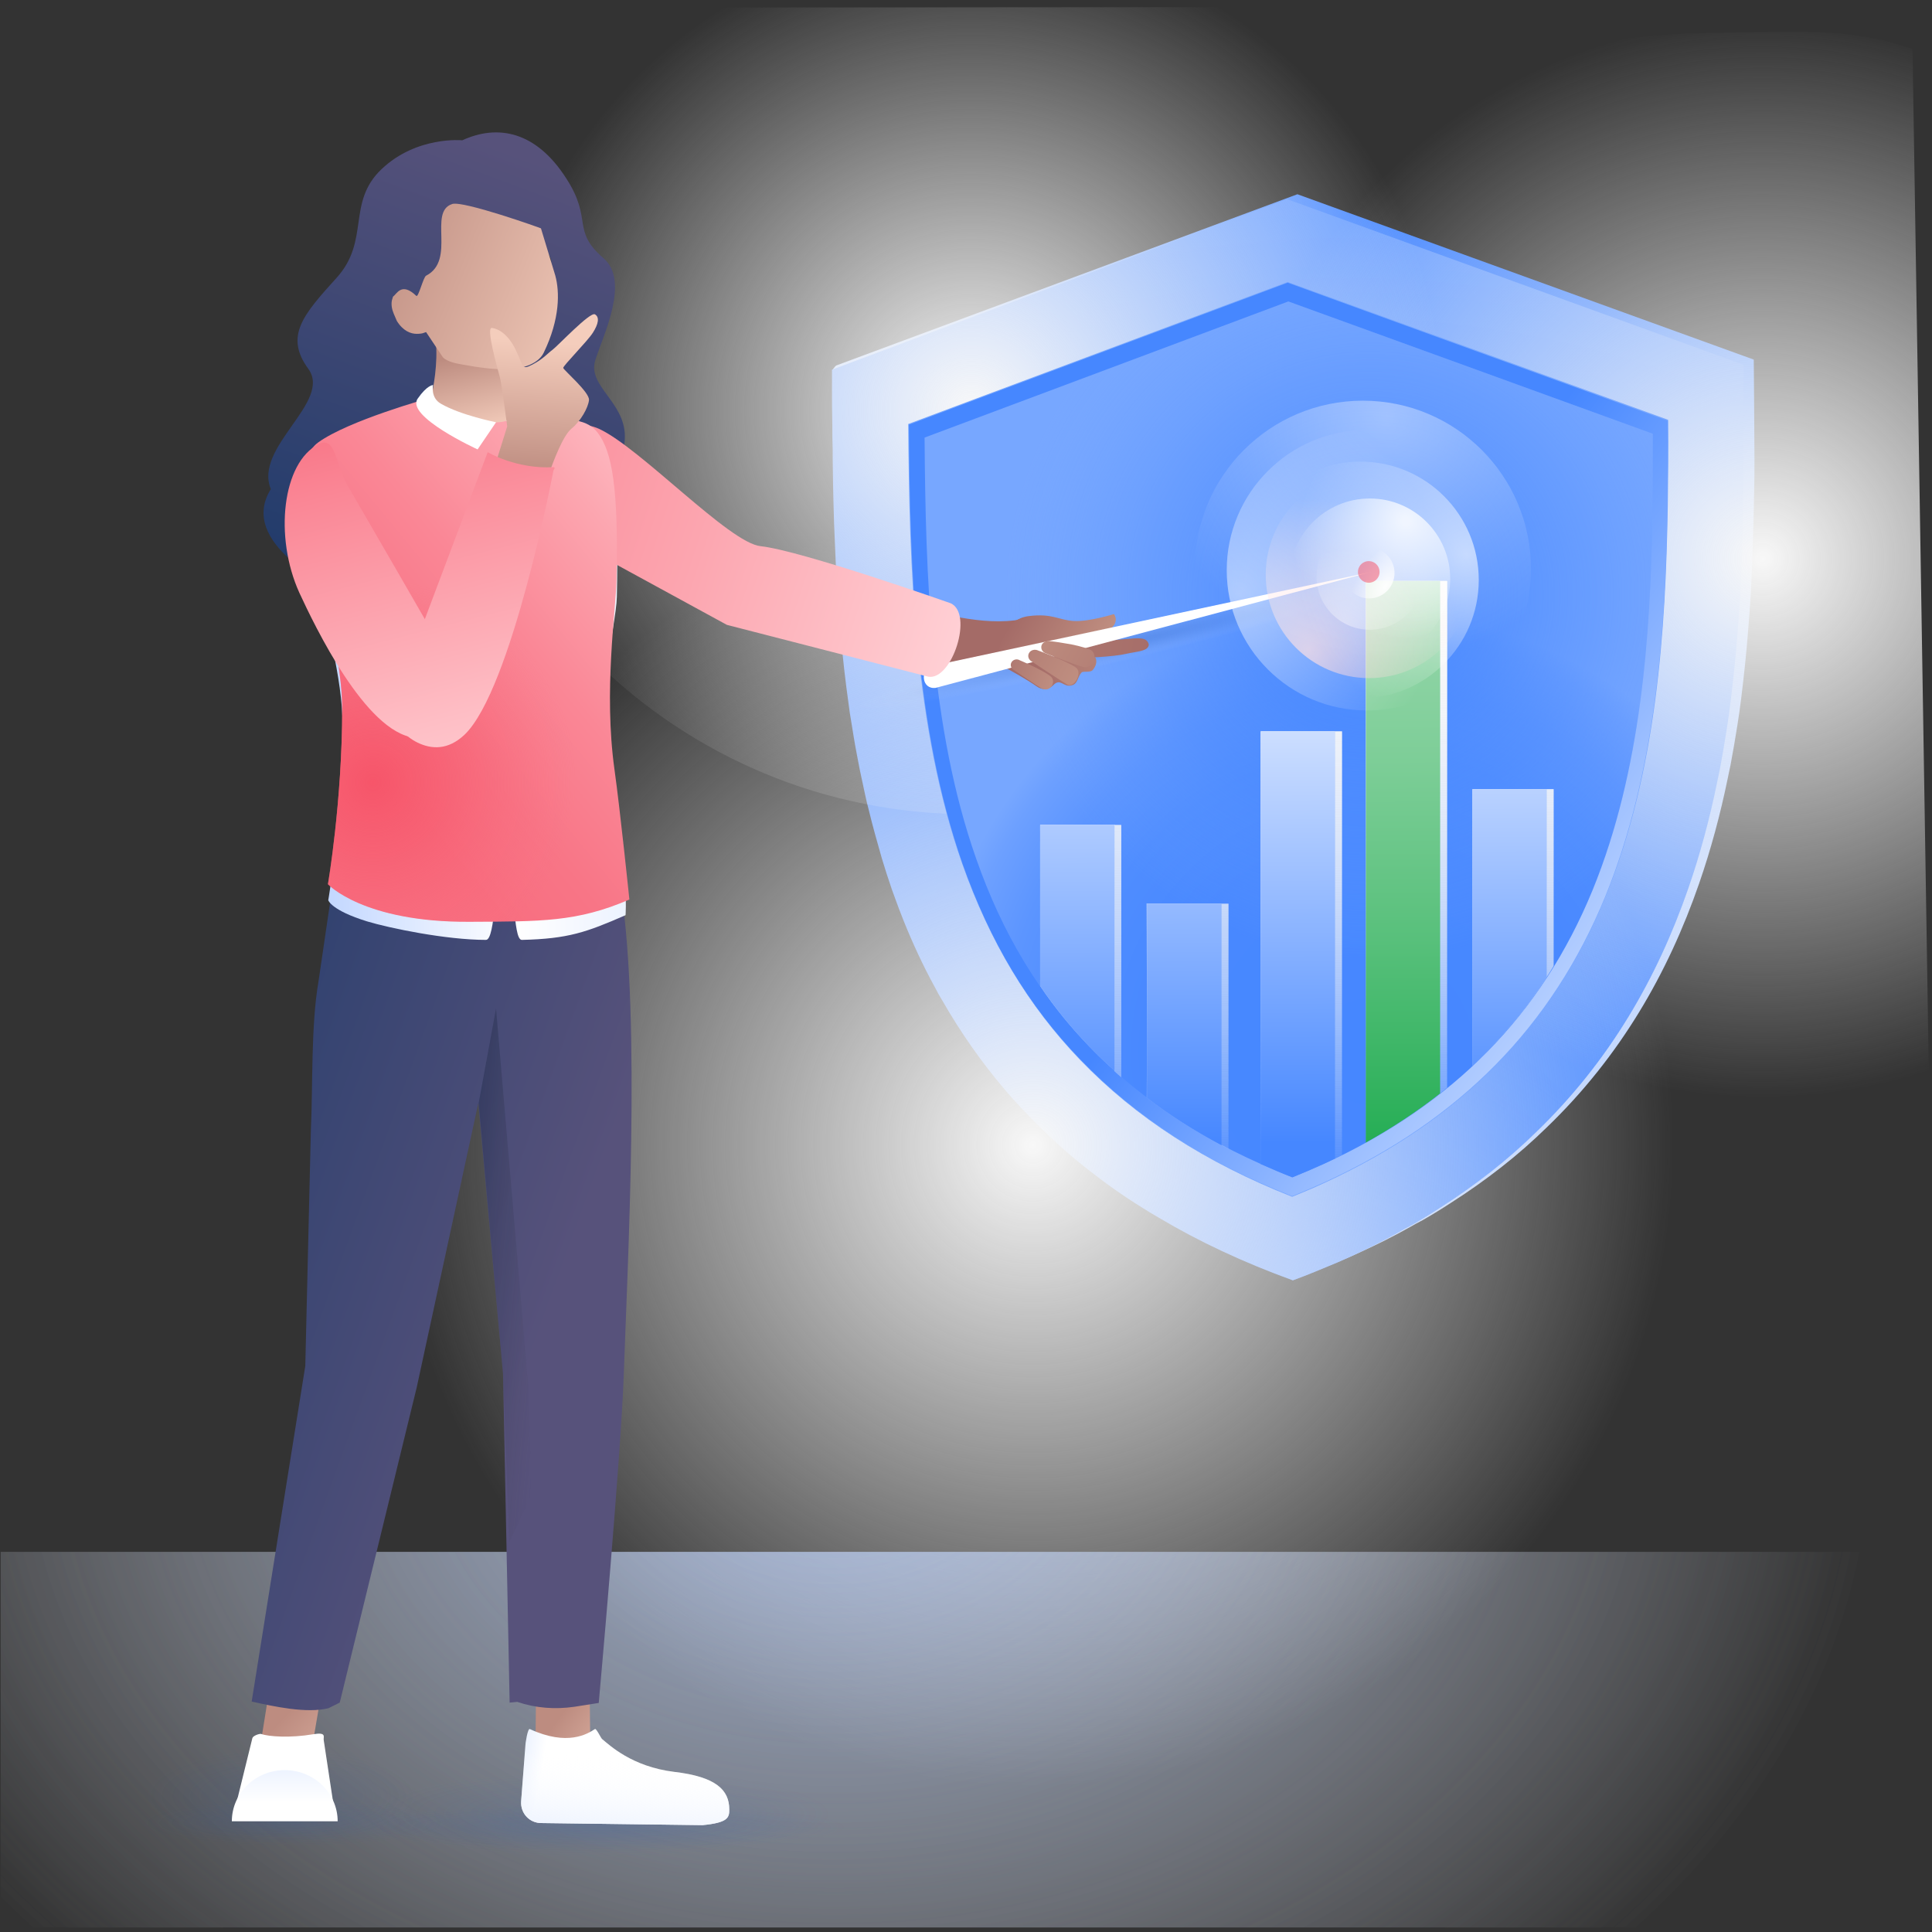
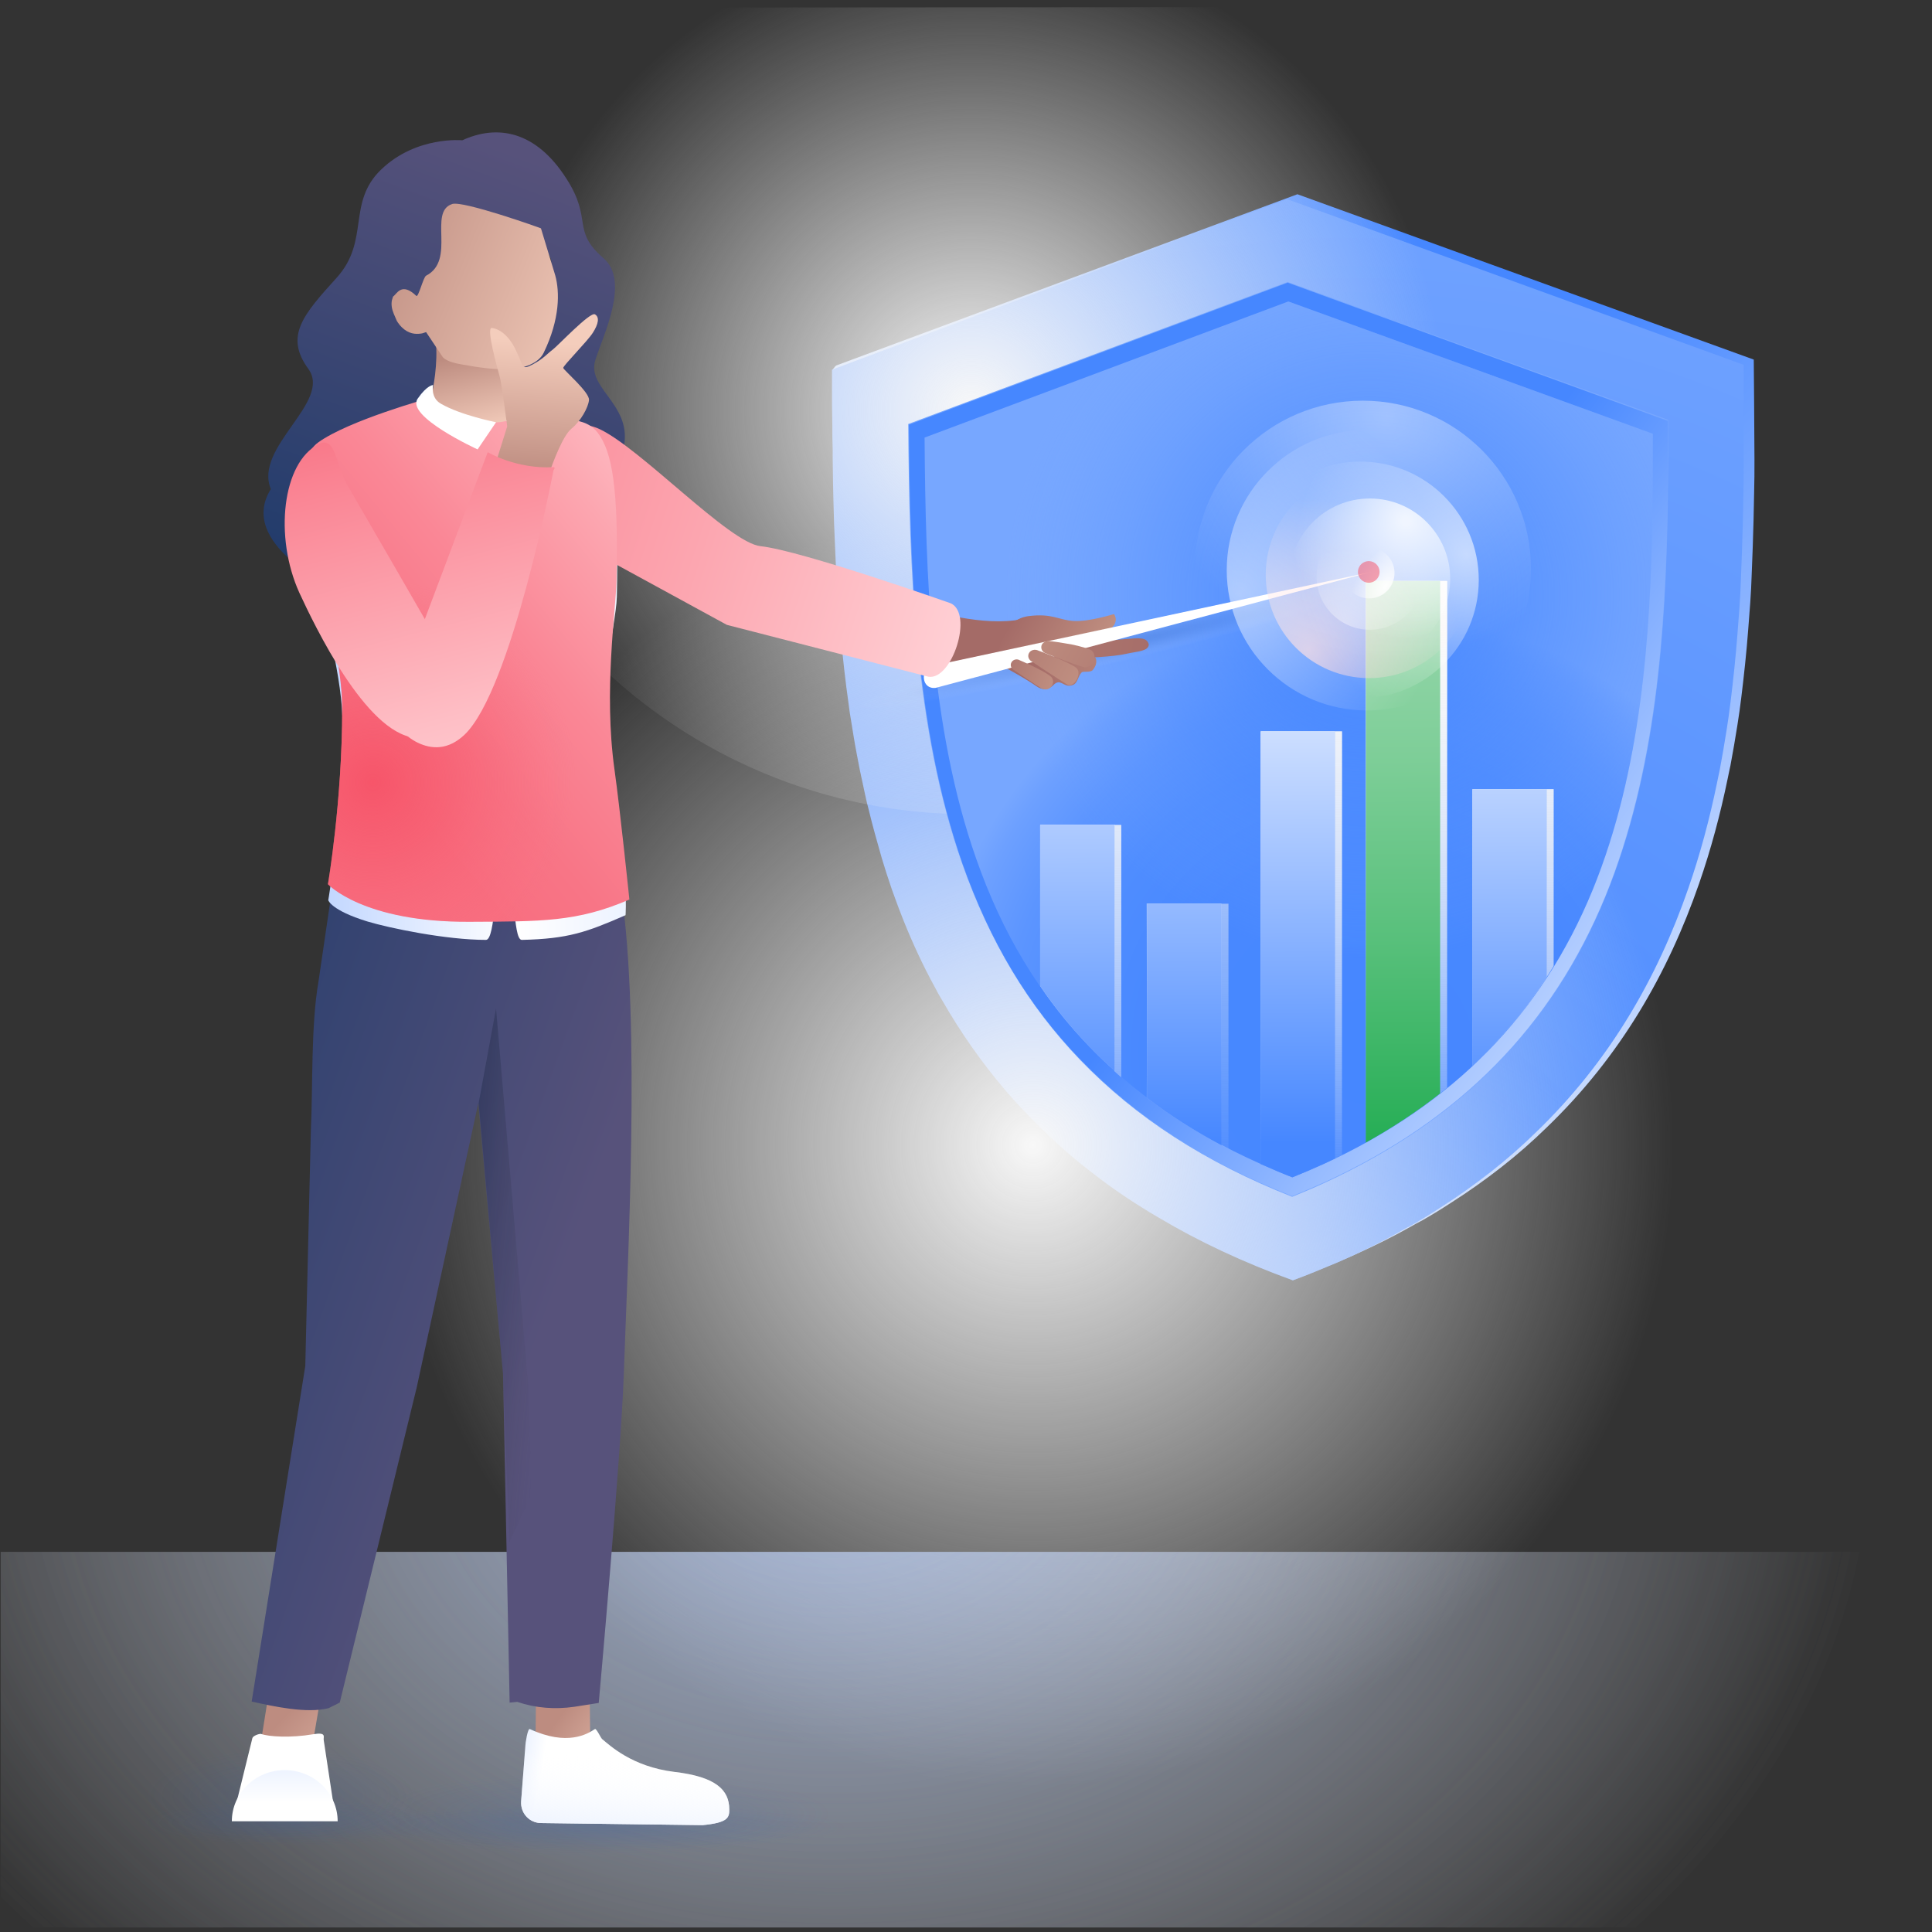
<svg xmlns="http://www.w3.org/2000/svg" width="555" height="555" viewBox="0 0 555 555" fill="none">
  <rect x="0" y="0" width="555" height="555" fill="#333333" stroke="none" />
  <path d="M372.7 55.8L240.2 105c-.3.2-1.1 1.3-1.1 1.3s3.1 10.7 3.1 14.5c0 2.3 0 4.6.1 7v2.3c0 2.3.1 4.7.1 7 0 1.6.1 3.1.1 4.7.1 2.4.1 4.7.2 7.1.1 2.4.2 4.7.3 7.1.1 1.6.1 3.2.2 4.7.7 13.4 1.8 26.9 3.7 40.3.2 1.6.4 3.1.7 4.7.5 3.1 1 6.3 1.6 9.4.3 1.6.6 3.1.9 4.7.5 2.3 1 4.6 1.5 7 .3 1.5.7 3.1 1.1 4.6 1.1 4.6 2.4 9.1 3.7 13.7.5 1.5.9 3 1.4 4.5l1.5 4.5c.3.7.5 1.5.8 2.2.8 2.2 1.6 4.4 2.5 6.6 2.6 6.5 5.6 13 9 19.2.7 1.4 1.5 2.8 2.3 4.1 5.1 8.9 11.1 17.5 18 25.6 1.1 1.2 2.1 2.5 3.3 3.7 5 5.5 10.5 10.8 16.4 15.8 1.3 1.1 2.7 2.2 4.1 3.3 4.8 3.8 10 7.5 15.5 10.9 1.6 1 3.2 2 4.8 2.9 11.4 6.8 24.2 12.8 38.5 18 4.4-1.6 8.6-3.4 12.7-5.1 1.4-.6 2.7-1.2 4-1.8 4.6-2.1 9-4.3 13.3-6.7 1.4-.8 2.8-1.6 4.2-2.3 2.8-1.6 5.4-3.2 8-4.9 5.2-3.3 10.1-6.8 14.7-10.4 4.6-3.6 8.9-7.4 12.9-11.3 21.2-20.4 34.9-44.4 43.8-70.1 3.4-9.8 6.1-19.9 8.2-30.1.3-1.3.5-2.6.8-3.8.7-3.8 1.4-7.7 2-11.6.4-2.6.8-5.2 1.1-7.8.8-6.5 1.5-13 2-19.6.2-2.6.4-5.2.6-7.9.2-2.6.3-5.2.4-7.9l.3-7.8c.2-5.2.3-10.4.4-15.6.1-3.2.1-6.5.1-9.7 0-6.5-.2-28.7-.2-28.7L372.7 55.8zm114 85.6c-.6 36.6-3.3 79.2-18.7 116.7-15.9 38.9-43.4 66.9-84.1 85.7-3.1 1.4-6.4 2.8-9.7 4.2-26-10.2-46.9-23.6-63.5-40.9-15.6-16.2-27.2-35.4-35.4-58.8-14.3-40.9-15.8-88.4-16.1-131.7L372.8 74l114 41.4c.1 8.5.1 17.3-.1 26z" fill="url(#paint0_radial)" />
  <path d="M369.7 57.2l-130.7 49v4.5c0 3.8 0 7.6.1 11.5 0 2.3 0 4.6.1 7v2.3c0 2.3.1 4.7.1 7 0 1.6.1 3.1.1 4.7.1 2.4.1 4.7.2 7.1.1 2.4.2 4.7.3 7.1.1 1.6.1 3.2.2 4.7.7 13.4 1.8 26.9 3.7 40.3.2 1.6.4 3.1.7 4.7.5 3.1 1 6.3 1.6 9.4.3 1.6.6 3.1.9 4.7.5 2.3 1 4.6 1.5 7 .3 1.5.7 3.1 1.1 4.6 1.1 4.6 2.4 9.1 3.7 13.7.5 1.5.9 3 1.4 4.5l1.5 4.5c.3.7.5 1.5.8 2.2.8 2.2 1.6 4.4 2.5 6.6 2.6 6.5 5.6 13 9 19.2.7 1.4 1.5 2.8 2.3 4.1 5.1 8.9 11.1 17.5 18 25.6 1.1 1.2 2.1 2.5 3.3 3.7 5 5.5 10.5 10.8 16.4 15.8 1.3 1.1 2.7 2.2 4.1 3.3 4.8 3.8 10 7.5 15.5 10.9 1.6 1 3.2 2 4.8 2.9 11.4 6.8 24.2 12.8 38.5 18 4.4-1.6 8.6-3.4 12.7-5.1 1.4-.6 2.7-1.2 4-1.8 4.6-2.1 9-4.3 13.3-6.7 1.4-.8 2.8-1.6 4.2-2.3 2.8-1.6 5.4-3.2 8-4.9 5.2-3.3 10.1-6.8 14.7-10.4 4.6-3.6 8.9-7.4 12.9-11.3 21.2-20.4 34.9-44.4 43.8-70.1 3.4-9.8 6.1-19.9 8.2-30.1.3-1.3.5-2.6.8-3.8.7-3.8 1.4-7.7 2-11.6.4-2.6.8-5.2 1.1-7.8.8-6.5 1.5-13 2-19.6.2-2.6.4-5.2.6-7.9.2-2.6.3-5.2.4-7.9l.3-7.8c.2-5.2.3-10.4.4-15.6.1-3.2.1-6.5.1-9.7v-28.6L369.7 57.2zm100.9 86.3c-.6 36.6 0 75.8-15.4 113.4-15.9 38.9-35 54.3-75.7 73-3.1 1.4-5.1.9-8.4 2.2-26-10.2-36.1-20.6-52.8-37.9-15.6-16.2-21.2-34.7-29.4-58.1-14.3-40.9-10.6-65-10.9-108.3l92.5-41.2 101 36.7c-.1 8.7-.8 11.5-.9 20.2z" fill="url(#paint1_radial)" />
  <path d="M369.7 57.2l-130.7 49v4.5c0 3.8 0 7.6.1 11.5 0 2.3 0 4.6.1 7v2.3c0 2.3.1 4.7.1 7 0 1.6.1 3.1.1 4.7.1 2.4.1 4.7.2 7.1.1 2.4.2 4.7.3 7.1.1 1.6.1 3.2.2 4.7.7 13.4 1.8 26.9 3.7 40.3.2 1.6.4 3.1.7 4.7.5 3.1 1 6.3 1.6 9.4.3 1.6.6 3.1.9 4.7.5 2.3 1 4.6 1.5 7 .3 1.5.7 3.1 1.1 4.6 1.1 4.6 2.4 9.1 3.7 13.7.5 1.5.9 3 1.4 4.5l1.5 4.5c.3.7.5 1.5.8 2.2.8 2.2 1.6 4.4 2.5 6.6 2.6 6.5 5.6 13 9 19.2.7 1.4 1.5 2.8 2.3 4.1 5.1 8.9 11.1 17.5 18 25.6 1.1 1.2 2.1 2.5 3.3 3.7 5 5.5 10.5 10.8 16.4 15.8 1.3 1.1 2.7 2.2 4.1 3.3 4.8 3.8 10 7.5 15.5 10.9 1.6 1 3.2 2 4.8 2.9 11.4 6.8 24.2 12.8 38.5 18 4.4-1.6 8.6-3.4 12.7-5.1 1.4-.6 2.7-1.2 4-1.8 4.6-2.1 9-4.3 13.3-6.7 1.4-.8 2.8-1.6 4.2-2.3 2.8-1.6 5.4-3.2 8-4.9 5.2-3.3 10.1-6.8 14.7-10.4 4.6-3.6 8.9-7.4 12.9-11.3 21.2-20.4 34.9-44.4 43.8-70.1 3.4-9.8 6.1-19.9 8.2-30.1.3-1.3.5-2.6.8-3.8.7-3.8 1.4-7.7 2-11.6.4-2.6.8-5.2 1.1-7.8.8-6.5 1.5-13 2-19.6.2-2.6.4-5.2.6-7.9.2-2.6.3-5.2.4-7.9l.3-7.8c.2-5.2.3-10.4.4-15.6.1-3.2.1-6.5.1-9.7v-28.6L369.7 57.2zm100.9 86.3c-.6 36.6 0 75.8-15.4 113.4-15.9 38.9-35 54.3-75.7 73-3.1 1.4-5.1.9-8.4 2.2-26-10.2-36.1-20.6-52.8-37.9-15.6-16.2-21.2-34.7-29.4-58.1-14.3-40.9-10.6-65-10.9-108.3l92.5-41.2 101 36.7c-.1 8.7-.8 11.5-.9 20.2z" fill="url(#paint2_radial)" />
  <path d="M296.3 513c101.897 0 184.5-82.603 184.5-184.5S398.197 144 296.3 144s-184.5 82.603-184.5 184.5S194.403 513 296.3 513z" fill="url(#paint3_radial)" />
  <path d="M554 445.8H.2v107.9H554V445.8z" fill="url(#paint4_radial)" />
  <path d="M554 445.8H.2v107.9H554V445.8z" fill="url(#paint5_radial)" />
-   <path d="M494.5 9.4c-92.6.5-163.6 50.1-163.1 142.7s76 167.3 168.6 166.8c19.7-.1 36.6-3.6 54.1-9.9l-4.7-294.9c-18.2-6.5-34.6-4.8-54.9-4.7z" fill="url(#paint6_radial)" />
  <path d="M431.9 79.7c.4 84.7-67.9 153.8-152.6 154.2-84.7.4-153.7-67.8-154.2-152.5-.1-29 21.5-79.2 21.5-79.2L410.3 2s21.5 49.3 21.6 77.7z" fill="url(#paint7_radial)" />
  <path d="M260.9 121.8c.3 41.5 1.7 87.1 15.5 126.3 7.9 22.4 19 40.9 33.9 56.4 16 16.6 36 29.5 60.9 39.3 3.2-1.3 6.3-2.6 9.3-4 39-18 65.4-44.8 80.7-82.2 14.8-36.1 17.3-76.8 17.9-112 .1-8.4.2-16.7.1-25L369.9 81l-109 40.8z" fill="#77A7FF" />
  <path d="M261.1 122c.3 41.5 1.7 86.9 15.4 126.1 7.9 22.4 18.9 40.8 33.9 56.3 16 16.6 35.9 29.4 60.8 39.2 3.2-1.3 6.2-2.6 9.3-4 38.9-17.9 65.3-44.8 80.6-82 14.7-36 17.3-76.7 17.9-111.8.1-8.4.2-16.7.1-24.9L369.9 81.2 261.1 122z" fill="url(#paint8_linear)" />
  <path d="M265.6 125.7c.3 39.8 1.6 83.4 14.8 120.9 7.5 21.5 18.2 39.2 32.5 54 15.3 15.9 34.4 28.2 58.4 37.6 3-1.2 6-2.5 8.9-3.8 37.4-17.2 62.6-42.9 77.3-78.7 14.1-34.5 16.6-73.6 17.2-107.2.1-8 .1-16 .1-23.9l-104.7-38-104.5 39.1z" fill="url(#paint9_radial)" />
  <path d="M265.6 125.7c.3 39.8 1.6 83.4 14.8 120.9 7.5 21.5 18.2 39.2 32.5 54 15.3 15.9 34.4 28.2 58.4 37.6 3-1.2 6-2.5 8.9-3.8 37.4-17.2 62.6-42.9 77.3-78.7 14.1-34.5 16.6-73.6 17.2-107.2.1-8 .1-16 .1-23.9l-104.7-38-104.5 39.1z" fill="url(#paint10_radial)" />
  <path d="M413.7 166.9v147.2c.7-.5 1.3-1.1 2-1.6V166.9h-2z" fill="url(#paint11_linear)" />
  <path d="M413.7 166.9v147.2c.7-.5 1.3-1.1 2-1.6V166.9h-2z" fill="url(#paint12_linear)" />
  <path d="M444.3 226.7v54c.7-1 1.3-2.1 2-3.2v-50.8h-2z" fill="url(#paint13_linear)" />
  <path d="M444.3 226.7v54c.7-1 1.3-2.1 2-3.2v-50.8h-2z" fill="url(#paint14_linear)" />
  <path d="M322.1 237h-2v70.7c.7.6 1.3 1.2 2 1.8V237z" fill="url(#paint15_linear)" />
  <path d="M322.1 237h-2v70.7c.7.6 1.3 1.2 2 1.8V237z" fill="url(#paint16_linear)" />
  <path d="M329.5 300.2v-40.7h-.1l.1 40.7-.1 15.1s.1 0 .1.1v-15.2z" fill="url(#paint17_linear)" />
-   <path d="M329.5 300.2v-40.7h-.1l.1 40.7-.1 15.1s.1 0 .1.1v-15.2z" fill="url(#paint18_linear)" />
-   <path d="M352.9 259.6h-2V329c.7.4 1.3.7 2 1v-70.4z" fill="url(#paint19_linear)" />
  <path d="M352.9 259.6h-2V329c.7.4 1.3.7 2 1v-70.4z" fill="url(#paint20_linear)" />
  <path d="M385.5 210.1h-2v122.7c.7-.3 1.3-.7 2-1V210.1z" fill="url(#paint21_linear)" />
  <path d="M385.5 210.1h-2v122.7c.7-.3 1.3-.7 2-1V210.1z" fill="url(#paint22_linear)" />
  <path d="M392.4 166.9l-.1 161.3h.1V166.9z" fill="url(#paint23_linear)" />
  <path d="M413.7 314.1V166.9h-21.3v161.3c7.7-4.3 14.8-9 21.3-14.1z" fill="url(#paint24_linear)" />
  <path d="M413.7 314.1V166.9h-21.3v161.3c7.7-4.3 14.8-9 21.3-14.1z" fill="url(#paint25_linear)" />
  <path d="M413.7 314.1V166.9h-21.3v161.3c7.7-4.3 14.8-9 21.3-14.1z" fill="url(#paint26_linear)" />
  <path d="M444.3 280.7v-54H423v79.5c8.1-7.7 15.3-16.1 21.3-25.5z" fill="url(#paint27_linear)" />
  <path d="M444.3 280.7v-54H423v79.5c8.1-7.7 15.3-16.1 21.3-25.5z" fill="url(#paint28_linear)" />
  <path d="M444.3 280.7v-54H423v79.5c8.1-7.7 15.3-16.1 21.3-25.5z" fill="url(#paint29_linear)" />
  <path d="M312.9 300.6c2.3 2.4 4.7 4.7 7.3 7v-70.7h-21.4v46.3c4.2 6.3 8.9 12 14.1 17.4z" fill="url(#paint30_linear)" />
  <path d="M312.9 300.6c2.3 2.4 4.7 4.7 7.3 7v-70.7h-21.4v46.3c4.2 6.3 8.9 12 14.1 17.4z" fill="url(#paint31_linear)" />
  <path d="M312.9 300.6c2.3 2.4 4.7 4.7 7.3 7v-70.7h-21.4v46.3c4.2 6.3 8.9 12 14.1 17.4z" fill="url(#paint32_linear)" />
  <path d="M329.5 315.4c6.6 5 13.7 9.5 21.4 13.6v-69.4h-21.4v55.8z" fill="url(#paint33_linear)" />
  <path d="M329.5 315.4c6.6 5 13.7 9.5 21.4 13.6v-69.4h-21.4v55.8z" fill="url(#paint34_linear)" />
  <path d="M329.5 315.4c6.6 5 13.7 9.5 21.4 13.6v-69.4h-21.4v55.8z" fill="url(#paint35_linear)" />
  <path d="M362.2 275.5v-65.4h-.1v124.3h.1v-58.9z" fill="url(#paint36_linear)" />
  <path d="M362.2 334.4c2.9 1.3 5.9 2.6 9 3.8 3-1.2 6-2.5 8.9-3.8 1.1-.5 2.3-1.1 3.4-1.6V210.1h-21.3v124.3z" fill="url(#paint37_linear)" />
  <path d="M362.2 334.4c2.9 1.3 5.9 2.6 9 3.8 3-1.2 6-2.5 8.9-3.8 1.1-.5 2.3-1.1 3.4-1.6V210.1h-21.3v124.3z" fill="url(#paint38_linear)" />
  <path d="M362.2 334.4c2.9 1.3 5.9 2.6 9 3.8 3-1.2 6-2.5 8.9-3.8 1.1-.5 2.3-1.1 3.4-1.6V210.1h-21.3v124.3z" fill="url(#paint39_linear)" />
  <path opacity=".92" d="M427.2 160.9c.9 3.8-46.7 18.4-106.3 32.4-59.6 14-108.6 22.4-109.5 18.6-.9-3.8 46.7-18.4 106.3-32.4 59.6-14 108.6-22.4 109.5-18.6z" fill="url(#paint40_radial)" />
  <path d="M281 187.7s11.4 5.7 16.7 9.4c1.5 1.1 3.3 1.3 4.9-.3 2.1-2.1 2.8.7 5.2.1 1.9-.4 1.7-2.5 2.9-3.7.4-.5 2.4.1 3.2-.7 1.8-2.2.7-3.7.7-3.7l-7-1.2 5.2-2-31.8 2.1z" fill="url(#paint41_linear)" />
  <path d="M311.9 184l-1-3-15.5-3c-2-1.3-1.2-.2-3.9.2-12 1.5-25.1-3.5-31.3-3.7l4 17.7 22-1.9" fill="url(#paint42_linear)" />
  <path d="M330 185.1c0 2-3.3 2-6.4 2.7-3.2.8-12.6 1.4-15.6 1-2.6-.3 2.2-4.4 5.1-4.6 3.9-.3 5.2-.1 10-.6 4-.3 6.3-.7 6.9 1.5z" fill="url(#paint43_linear)" />
  <path d="M286.9 188c-.2-1.1 1.2-10 8.5-11 7-.9 8.8 1.2 13.2 1.4 4.4.2 11.4-2 11.4-2s2.4 3-3.1 5.5-30 6.1-30 6.1z" fill="url(#paint44_linear)" />
  <path d="M267.3 191.4l126.6-27.1-125.1 33.3c-4.1.5-4.4-5.1-1.5-6.2z" fill="#fff" />
  <path d="M313.1 186.6c-1.7-.7-4.9-1.5-7.2-1.8-2.2-.4-4.1-.6-4.1-.6-1.1-.3-2.3.3-2.6 1.2-.3 1 .3 2 1.3 2.3 0 0 1.7.7 3.8 1.5 2.4.9 5.9 2.2 6.9 2.4 3.3.6 4.3-4 1.9-5z" fill="url(#paint45_linear)" />
  <path d="M309 191.7c-3-2-10.7-4.8-10.7-4.8-1-.5-2.2-.2-2.7.7-.5.9-.1 2 .9 2.5 0 0 7.8 5.2 10 6.5 2 1.3 4.7-3.4 2.5-4.9z" fill="url(#paint46_linear)" />
  <path d="M301.7 194.2c-2.5-1.9-8.7-4.5-8.7-4.5-.8-.5-1.9-.3-2.4.5s-.2 1.8.7 2.3c0 0 6.5 4.5 8 5.3 2.6 1.2 4.3-2.2 2.4-3.6z" fill="url(#paint47_linear)" />
  <path opacity=".71" d="M393.3 194.8c16.403 0 29.7-13.297 29.7-29.7s-13.297-29.7-29.7-29.7-29.7 13.297-29.7 29.7 13.297 29.7 29.7 29.7z" fill="url(#paint48_radial)" />
  <path opacity=".51" d="M392.7 204.1c22.257 0 40.3-18.043 40.3-40.3 0-22.257-18.043-40.3-40.3-40.3-22.257 0-40.3 18.043-40.3 40.3 0 22.257 18.043 40.3 40.3 40.3z" fill="url(#paint49_radial)" />
  <path opacity=".4" d="M391.5 211.7c26.675 0 48.3-21.625 48.3-48.3 0-26.675-21.625-48.3-48.3-48.3-26.675 0-48.3 21.625-48.3 48.3 0 26.675 21.625 48.3 48.3 48.3z" fill="url(#paint50_radial)" />
  <path opacity=".61" d="M390.8 200.6c18.778 0 34-15.222 34-34s-15.222-34-34-34-34 15.222-34 34 15.222 34 34 34z" fill="url(#paint51_radial)" />
  <path opacity=".81" d="M393.5 189.4c12.758 0 23.1-10.342 23.1-23.1 0-12.758-10.342-23.1-23.1-23.1-12.758 0-23.1 10.342-23.1 23.1 0 12.758 10.342 23.1 23.1 23.1z" fill="url(#paint52_radial)" />
  <path opacity=".41" d="M393.5 180.9c8.45 0 15.3-6.85 15.3-15.3 0-8.45-6.85-15.3-15.3-15.3-8.45 0-15.3 6.85-15.3 15.3 0 8.45 6.85 15.3 15.3 15.3z" fill="url(#paint53_radial)" />
  <path opacity=".91" d="M393.3 171.9a7.3 7.3 0 007.3-7.3 7.3 7.3 0 00-7.3-7.3 7.3 7.3 0 00-7.3 7.3 7.3 7.3 0 007.3 7.3z" fill="url(#paint54_radial)" />
  <path opacity=".51" d="M393.2 167.4a3.1 3.1 0 100-6.2 3.1 3.1 0 000 6.2z" fill="#F64F64" />
  <path d="M81 531.2c23.417 0 42.4-6.85 42.4-15.3 0-8.45-18.983-15.3-42.4-15.3-23.417 0-42.4 6.85-42.4 15.3 0 8.45 18.983 15.3 42.4 15.3z" fill="url(#paint55_radial)" />
  <path d="M172.6 535.3c39.544 0 71.6-6.358 71.6-14.2 0-7.843-32.056-14.2-71.6-14.2s-71.6 6.357-71.6 14.2c0 7.842 32.056 14.2 71.6 14.2z" fill="url(#paint56_radial)" />
  <path d="M173 532.5c42.195 0 76.4-3.403 76.4-7.6 0-4.197-34.205-7.6-76.4-7.6-42.195 0-76.4 3.403-76.4 7.6 0 4.197 34.205 7.6 76.4 7.6z" fill="url(#paint57_radial)" />
  <path d="M84.6 531.3c26.344 0 47.7-3.403 47.7-7.6 0-4.197-21.356-7.6-47.7-7.6s-47.7 3.403-47.7 7.6c0 4.197 21.356 7.6 47.7 7.6z" fill="url(#paint58_radial)" />
  <path d="M154 485.2l-.2 18.9h15.8l-.2-17.7-15.4-1.2z" fill="url(#paint59_linear)" />
  <path d="M77.4 485.1l-3.1 19.4 15.1-1.1 2.7-15.9-14.7-2.4z" fill="url(#paint60_linear)" />
  <path d="M150.9 501.7l-1.2 15.8c-.2 3.4 2.4 6.2 5.8 6.2l46.3.6c7.4-.7 7.7-2.2 7.7-4.5 0-5.6-3.8-9.4-15.8-10.8-12.2-1.5-18.6-7.7-20.7-9.4-.4-.3-1.7-3.2-2.1-2.9-2.1 1.4-7.9 5-18.7 0-.6-.3-1.3 4.1-1.3 5z" fill="url(#paint61_linear)" />
  <path d="M150.9 501.7l-1.2 15.8c-.2 3.4 2.4 6.2 5.8 6.2l46.3.6c7.4-.7 7.7-2.2 7.7-4.5 0-5.6-3.8-9.4-15.8-10.8-12.2-1.5-18.6-7.7-20.7-9.4-.4-.3-1.7-3.2-2.1-2.9-2.1 1.4-7.9 5-18.7 0-.6-.3-1.3 4.1-1.3 5z" fill="url(#paint62_linear)" />
  <path d="M178.5 256.5c5.5 36.9 1.8 106.1.7 138.1-.8 23.7-7.2 94.6-7.2 94.6l-7 1.1c-5.5.8-11.1.4-16.4-1.4l-2.2.2-1.9-94.5-7.1-77.7-17.7 81.7-22.1 90.5-3.2 1.6c-6.3 1.6-15.8-.5-22.1-1.9l15.4-96.4 1.6-67.7c.6-12.8 0-30.2 2.2-42.8l4.8-32.7c.1 0 79.1-13.2 82.2 7.3z" fill="url(#paint63_linear)" />
  <path d="M75 498.1c2.2.8 8.5 1.2 14.9.1 4.1-.7 2.9.8 3.1 1.7l2.8 18.5h-28l4.7-19.1c.2-.7 2-1.3 2.5-1.2z" fill="#fff" />
  <path d="M66.6 523.2c0-8.1 6.8-14.7 15.2-14.7 8.4 0 15.2 6.6 15.2 14.7H66.6z" fill="url(#paint64_linear)" />
  <path opacity=".3" d="M142.5 289.7l-5 27.2 7 77.7 1.8 48.5 6.5-13.8-1.1-31.9-9.2-107.7z" fill="url(#paint65_linear)" />
  <path d="M149.4 121.8s-.1 2.4-3.2 3.5c-3.8 1.4-11.7 1.1-22.9-6.3 0 0-23.1 6.4-31.8 12.7-12.5 9.1 6.9 49.8 6.9 76.5 0 26.7-4.1 50.4-4.1 50.4s.8 2.9 11.2 6.1c6.3 1.9 22.6 5.3 34.1 5.3 2.8 0 2.4-18.9 4.7-19 4.1 0 2.8 19 5.6 19 13.3-.3 18.6-2.2 29.8-7.1 0 0 1.1-13.7-4.4-38.5-4.9-22 1.7-44.5 1.9-52.9.6-26.4-1.2-37.1-5.4-42.6-4.1-5.1-8.7-2.7-22.4-7.1z" fill="url(#paint66_linear)" />
  <path d="M171 103.5c2.3-7.3 10-22.7 2.4-29.3-9.4-8.1-3-11-10.7-22.9-8.8-13.8-19.9-15.6-29.9-11 0 0-13.1-1.3-23.2 8.3-10.1 9.6-3.2 20.5-12.9 31.2s-15 16.8-8.1 26.2c6.8 9.5-15.8 22.4-10.8 34.5-9.8 15.7 18 28.3 18 28.3l75.2-24.2s8.6-9.4 8.5-19.4c-.1-9.8-10.8-14.4-8.5-21.7zm-37.4-44.4s26 10 24.7 16.6c-1.3 6.6-8.3 30.3-13.4 34.4l6.5 27.7-20.7 2.8 4.1-33.5c-3.4-1.5-9.7-7.2-10.6-9.9" fill="url(#paint67_linear)" />
  <path d="M140.8 119.7l16.5 31.7 51.5 28.1 57.9 14.9c6.8 1.1 13-18.1 6.4-21.1 0 0-42.7-15.1-54.6-16.4-9-.9-34.5-28.2-46.4-33.7-7.6-3.5-29.7-2-29.7-2" fill="url(#paint68_linear)" />
  <path d="M145.6 100.2c.1 2.9.5 9.5 2.8 14.2 1 2.1.3 4.7-1.7 6-2.9 2-7.7 4-14.5 2.9-2-.3-3.9-.9-5.5-1.5-2.5-1-3.9-3.6-3.2-6.3 1.1-4.2 2.3-11 1.7-17.8-.8-8 14.3-1.8 19 .4.9.3 1.4 1.1 1.4 2.1z" fill="url(#paint69_linear)" />
  <path d="M112.9 85.2c-.1.3-.2.6-.3 1-.3 1.3 0 2.7.5 3.9l.9 2.1c1.8 2.9 4 3.7 5.7 3.7.9 0 1.7-.1 2.1-.3l.6-.2 4.8 7.2c1.2 1.4 4.4 1.9 5.5 2.1 5.5 1 8.2 1.3 12.4 1.4 3.9.1 9.4-1.2 11.1-4.8 4.7-9.7 4.6-17.5 3.3-22.2l-4.1-13.5c-.1-.1-22.3-8-25.5-7-7 2.3 1.2 16.1-7.5 20.6-.8.4-2.2 6.3-2.8 5.8-4.3-4.1-5.6-.5-6.7.2z" fill="url(#paint70_linear)" />
  <path d="M149.3 117.2s-.1 2.4-3.2 3.5c-3.8 1.4-11.7 1.1-22.9-6.3 0 0-23.1 6.4-31.8 12.7-12.5 9.1 6.9 49.8 6.9 76.5 0 26.7-4.1 50.4-4.1 50.4s10.1 11 40.7 10.8c20.4-.1 30.9.1 45.9-6.4 0 0-2.6-25.3-4.3-37.5-3.1-22.3.4-45.6.6-54 .6-26.4-1.2-37.1-5.4-42.6-4-5-8.7-2.7-22.4-7.1z" fill="url(#paint71_linear)" />
  <path d="M149.3 117.2s-.1 2.4-3.2 3.5c-3.8 1.4-11.7 1.1-22.9-6.3 0 0-23.1 6.4-31.8 12.7-12.5 9.1 6.9 49.8 6.9 76.5 0 26.7-4.1 50.4-4.1 50.4s10.1 10.8 40.7 10.8 29.8.1 44.8-6.4c0 0 1.1-13.7-4.4-38.5-4.9-22 1.7-44.5 1.9-52.9.6-26.4-1.2-37.1-5.4-42.6-4.1-5.1-8.8-2.8-22.5-7.2z" fill="url(#paint72_radial)" />
  <path d="M142.5 121.3l-5.3 7.8s-20.8-9.5-17.2-14.6c2.7-3.9 4.4-3.9 4.4-3.9s-.8 3.7 2.3 5.4c5.7 3.3 15.8 5.3 15.8 5.3z" fill="url(#paint73_linear)" />
  <path d="M145.4 120.8l5.6 6.4s5.2-4.5 2.4-8.7c-2.8-4.2-4.2-4.8-4.2-4.8s.7 3.8-.9 5.5c-1 1.1-2.2 1.4-2.9 1.6z" fill="url(#paint74_linear)" />
  <path d="M124.6 182.3s1.3 30.4-5.6 29.6c-14-1.6-28.6-32.1-33-41.6-7.3-16.1-4.9-37.4 5.5-42.7 4.9-2.5 4.8 5.5 8.2 11.6 6.3 10.8 24.9 43.1 24.9 43.1z" fill="url(#paint75_linear)" />
  <path d="M145.7 122.5s-1.5-11.8-2.1-14.1c-.6-2.3-4.1-14.4-2.3-14.2 1.7.2 4.6 1.6 6.9 6.4 2.3 4.8 1.5 5.8 4.8 4.1 3.2-1.7 4.2-3.1 5.7-4.2s10.8-11 12.2-10.2c1.4.8 1 2.8-.6 5.3s-8.6 9.5-8.5 10.1c.1.6 7.6 7 7.4 9.2-.2 2.2-2.4 6.1-5 8.2-2.6 2.1-5.4 10-6.3 12.4-.9 2.4-15.2-3.4-15.2-3.4l3-9.6z" fill="url(#paint76_linear)" />
  <path d="M140.1 129.9s8.2 4.9 18.9 4.3c.7 0 0 .9 0 .9s-12 63.1-25.6 76c-4.7 4.4-9.4 4.2-13.5 2.2-7.9-3.9-10.5-13.9-6-21.5l7.6-12.5 18.6-49.4z" fill="url(#paint77_linear)" />
  <defs>
    <linearGradient id="paint77_linear" x1="119.681" y1="106.238" x2="152.72" y2="235.387" gradientUnits="userSpaceOnUse">
      <stop stop-color="#F86E80" />
      <stop offset=".22" stop-color="#FA8796" />
      <stop offset=".746" stop-color="#FEBEC5" />
      <stop offset="1" stop-color="#FFD4D8" />
    </linearGradient>
    <linearGradient id="paint67_linear" x1="87.87" y1="232.522" x2="159.98" y2="38.485" gradientUnits="userSpaceOnUse">
      <stop offset=".272" stop-color="#1E3A6A" />
      <stop offset=".955" stop-color="#57527B" />
    </linearGradient>
    <linearGradient id="paint76_linear" x1="156.345" y1="92.687" x2="152.837" y2="137.122" gradientUnits="userSpaceOnUse">
      <stop offset=".124" stop-color="#F4CDBC" />
      <stop offset="1" stop-color="#BD8C80" />
    </linearGradient>
    <linearGradient id="paint75_linear" x1="89.028" y1="114.079" x2="122.066" y2="243.229" gradientUnits="userSpaceOnUse">
      <stop stop-color="#F86E80" />
      <stop offset=".22" stop-color="#FA8796" />
      <stop offset=".746" stop-color="#FEBEC5" />
      <stop offset="1" stop-color="#FFD4D8" />
    </linearGradient>
    <linearGradient id="paint74_linear" x1="147.449" y1="106.802" x2="149.321" y2="117.87" gradientUnits="userSpaceOnUse">
      <stop stop-color="#BBD2FF" />
      <stop offset="1" stop-color="#fff" />
    </linearGradient>
    <linearGradient id="paint73_linear" x1="110.683" y1="102.29" x2="123.041" y2="112.76" gradientUnits="userSpaceOnUse">
      <stop stop-color="#BBD2FF" />
      <stop offset="1" stop-color="#fff" />
    </linearGradient>
    <linearGradient id="paint71_linear" x1="105.72" y1="217.755" x2="215.237" y2="127.582" gradientUnits="userSpaceOnUse">
      <stop stop-color="#F86E80" />
      <stop offset=".164" stop-color="#F87586" />
      <stop offset=".397" stop-color="#FA8796" />
      <stop offset=".671" stop-color="#FCA6B0" />
      <stop offset=".974" stop-color="#FFD0D5" />
      <stop offset="1" stop-color="#FFD4D8" />
    </linearGradient>
    <linearGradient id="paint70_linear" x1="184.831" y1="102.039" x2="103.105" y2="68.756" gradientUnits="userSpaceOnUse">
      <stop offset=".124" stop-color="#F4CDBC" />
      <stop offset="1" stop-color="#BD8C80" />
    </linearGradient>
    <linearGradient id="paint8_linear" x1="383.931" y1="206.374" x2="470.178" y2="268.269" gradientUnits="userSpaceOnUse">
      <stop stop-color="#4687FF" />
      <stop offset=".999" stop-color="#BDD4FF" />
    </linearGradient>
    <linearGradient id="paint69_linear" x1="139.114" y1="127.801" x2="132.819" y2="101.96" gradientUnits="userSpaceOnUse">
      <stop offset=".124" stop-color="#F4CDBC" />
      <stop offset="1" stop-color="#BD8C80" />
    </linearGradient>
    <linearGradient id="paint68_linear" x1="34.018" y1="100.074" x2="284.371" y2="182.071" gradientUnits="userSpaceOnUse">
      <stop stop-color="#F86E80" />
      <stop offset=".164" stop-color="#F87586" />
      <stop offset=".397" stop-color="#FA8796" />
      <stop offset=".671" stop-color="#FCA6B0" />
      <stop offset=".974" stop-color="#FFD0D5" />
      <stop offset="1" stop-color="#FFD4D8" />
    </linearGradient>
    <linearGradient id="paint11_linear" x1="414.7" y1="168.715" x2="414.7" y2="341.532" gradientUnits="userSpaceOnUse">
      <stop stop-color="#F8F8F8" />
      <stop offset="1" stop-color="#F8F8F8" stop-opacity="0" />
    </linearGradient>
    <linearGradient id="paint12_linear" x1="414.7" y1="168.715" x2="414.7" y2="341.532" gradientUnits="userSpaceOnUse">
      <stop stop-color="#F8F8F8" />
      <stop offset="1" stop-color="#F8F8F8" stop-opacity="0" />
    </linearGradient>
    <linearGradient id="paint13_linear" x1="445.3" y1="168.715" x2="445.3" y2="341.532" gradientUnits="userSpaceOnUse">
      <stop stop-color="#F8F8F8" />
      <stop offset="1" stop-color="#F8F8F8" stop-opacity="0" />
    </linearGradient>
    <linearGradient id="paint14_linear" x1="445.3" y1="168.715" x2="445.3" y2="341.532" gradientUnits="userSpaceOnUse">
      <stop stop-color="#F8F8F8" />
      <stop offset="1" stop-color="#F8F8F8" stop-opacity="0" />
    </linearGradient>
    <linearGradient id="paint15_linear" x1="321.1" y1="168.715" x2="321.1" y2="341.532" gradientUnits="userSpaceOnUse">
      <stop stop-color="#F8F8F8" />
      <stop offset="1" stop-color="#F8F8F8" stop-opacity="0" />
    </linearGradient>
    <linearGradient id="paint16_linear" x1="321.1" y1="168.715" x2="321.1" y2="341.532" gradientUnits="userSpaceOnUse">
      <stop stop-color="#F8F8F8" />
      <stop offset="1" stop-color="#F8F8F8" stop-opacity="0" />
    </linearGradient>
    <linearGradient id="paint17_linear" x1="329.45" y1="168.715" x2="329.45" y2="341.532" gradientUnits="userSpaceOnUse">
      <stop stop-color="#F8F8F8" />
      <stop offset="1" stop-color="#F8F8F8" stop-opacity="0" />
    </linearGradient>
    <linearGradient id="paint18_linear" x1="329.45" y1="168.715" x2="329.45" y2="341.532" gradientUnits="userSpaceOnUse">
      <stop stop-color="#F8F8F8" />
      <stop offset="1" stop-color="#F8F8F8" stop-opacity="0" />
    </linearGradient>
    <linearGradient id="paint19_linear" x1="351.9" y1="168.715" x2="351.9" y2="341.532" gradientUnits="userSpaceOnUse">
      <stop stop-color="#F8F8F8" />
      <stop offset="1" stop-color="#F8F8F8" stop-opacity="0" />
    </linearGradient>
    <linearGradient id="paint20_linear" x1="351.9" y1="168.715" x2="351.9" y2="341.532" gradientUnits="userSpaceOnUse">
      <stop stop-color="#F8F8F8" />
      <stop offset="1" stop-color="#F8F8F8" stop-opacity="0" />
    </linearGradient>
    <linearGradient id="paint21_linear" x1="384.5" y1="168.715" x2="384.5" y2="341.532" gradientUnits="userSpaceOnUse">
      <stop stop-color="#F8F8F8" />
      <stop offset="1" stop-color="#F8F8F8" stop-opacity="0" />
    </linearGradient>
    <linearGradient id="paint22_linear" x1="384.5" y1="168.715" x2="384.5" y2="341.532" gradientUnits="userSpaceOnUse">
      <stop stop-color="#F8F8F8" />
      <stop offset="1" stop-color="#F8F8F8" stop-opacity="0" />
    </linearGradient>
    <linearGradient id="paint23_linear" x1="391.861" y1="148.701" x2="392.744" y2="327.1" gradientUnits="userSpaceOnUse">
      <stop stop-color="#9ED9B0" />
      <stop offset=".148" stop-color="#95D6AA" />
      <stop offset=".384" stop-color="#7ECE98" />
      <stop offset=".679" stop-color="#58C07B" />
      <stop offset="1" stop-color="#27AE56" />
    </linearGradient>
    <linearGradient id="paint24_linear" x1="403.05" y1="168.715" x2="403.05" y2="341.532" gradientUnits="userSpaceOnUse">
      <stop stop-color="#F8F8F8" />
      <stop offset="1" stop-color="#F8F8F8" stop-opacity="0" />
    </linearGradient>
    <linearGradient id="paint25_linear" x1="403.05" y1="168.715" x2="403.05" y2="341.532" gradientUnits="userSpaceOnUse">
      <stop stop-color="#F8F8F8" />
      <stop offset="1" stop-color="#F8F8F8" stop-opacity="0" />
    </linearGradient>
    <linearGradient id="paint26_linear" x1="402.56" y1="148.648" x2="403.444" y2="327.047" gradientUnits="userSpaceOnUse">
      <stop stop-color="#9ED9B0" />
      <stop offset=".148" stop-color="#95D6AA" />
      <stop offset=".384" stop-color="#7ECE98" />
      <stop offset=".679" stop-color="#58C07B" />
      <stop offset="1" stop-color="#27AE56" />
    </linearGradient>
    <linearGradient id="paint27_linear" x1="433.65" y1="168.715" x2="433.65" y2="341.532" gradientUnits="userSpaceOnUse">
      <stop stop-color="#F8F8F8" />
      <stop offset="1" stop-color="#F8F8F8" stop-opacity="0" />
    </linearGradient>
    <linearGradient id="paint28_linear" x1="433.65" y1="168.715" x2="433.65" y2="341.532" gradientUnits="userSpaceOnUse">
      <stop stop-color="#F8F8F8" />
      <stop offset="1" stop-color="#F8F8F8" stop-opacity="0" />
    </linearGradient>
    <linearGradient id="paint29_linear" x1="433.148" y1="165.065" x2="433.955" y2="328.094" gradientUnits="userSpaceOnUse">
      <stop stop-color="#fff" />
      <stop offset="1" stop-color="#4687FF" />
    </linearGradient>
    <linearGradient id="paint30_linear" x1="309.5" y1="168.715" x2="309.5" y2="341.532" gradientUnits="userSpaceOnUse">
      <stop stop-color="#F8F8F8" />
      <stop offset="1" stop-color="#F8F8F8" stop-opacity="0" />
    </linearGradient>
    <linearGradient id="paint31_linear" x1="309.5" y1="168.715" x2="309.5" y2="341.532" gradientUnits="userSpaceOnUse">
      <stop stop-color="#F8F8F8" />
      <stop offset="1" stop-color="#F8F8F8" stop-opacity="0" />
    </linearGradient>
    <linearGradient id="paint32_linear" x1="309.033" y1="165.679" x2="309.84" y2="328.708" gradientUnits="userSpaceOnUse">
      <stop stop-color="#fff" />
      <stop offset="1" stop-color="#4687FF" />
    </linearGradient>
    <linearGradient id="paint33_linear" x1="340.2" y1="168.715" x2="340.2" y2="341.532" gradientUnits="userSpaceOnUse">
      <stop stop-color="#F8F8F8" />
      <stop offset="1" stop-color="#F8F8F8" stop-opacity="0" />
    </linearGradient>
    <linearGradient id="paint34_linear" x1="340.2" y1="168.715" x2="340.2" y2="341.532" gradientUnits="userSpaceOnUse">
      <stop stop-color="#F8F8F8" />
      <stop offset="1" stop-color="#F8F8F8" stop-opacity="0" />
    </linearGradient>
    <linearGradient id="paint35_linear" x1="339.596" y1="165.528" x2="340.403" y2="328.557" gradientUnits="userSpaceOnUse">
      <stop stop-color="#fff" />
      <stop offset="1" stop-color="#4687FF" />
    </linearGradient>
    <linearGradient id="paint36_linear" x1="361.621" y1="165.419" x2="362.428" y2="328.448" gradientUnits="userSpaceOnUse">
      <stop stop-color="#fff" />
      <stop offset="1" stop-color="#4687FF" />
    </linearGradient>
    <linearGradient id="paint37_linear" x1="372.85" y1="168.715" x2="372.85" y2="341.532" gradientUnits="userSpaceOnUse">
      <stop stop-color="#F8F8F8" />
      <stop offset="1" stop-color="#F8F8F8" stop-opacity="0" />
    </linearGradient>
    <linearGradient id="paint38_linear" x1="372.85" y1="168.715" x2="372.85" y2="341.532" gradientUnits="userSpaceOnUse">
      <stop stop-color="#F8F8F8" />
      <stop offset="1" stop-color="#F8F8F8" stop-opacity="0" />
    </linearGradient>
    <linearGradient id="paint39_linear" x1="372.321" y1="165.366" x2="373.128" y2="328.395" gradientUnits="userSpaceOnUse">
      <stop stop-color="#fff" />
      <stop offset="1" stop-color="#4687FF" />
    </linearGradient>
    <linearGradient id="paint66_linear" x1="87.302" y1="194.5" x2="179.79" y2="194.5" gradientUnits="userSpaceOnUse">
      <stop stop-color="#BBD2FF" />
      <stop offset=".659" stop-color="#fff" />
      <stop offset=".992" stop-color="#EDF3FF" />
    </linearGradient>
    <linearGradient id="paint41_linear" x1="326.568" y1="189.263" x2="287.996" y2="193.091" gradientUnits="userSpaceOnUse">
      <stop stop-color="#BF8E80" />
      <stop offset=".79" stop-color="#A46B67" />
    </linearGradient>
    <linearGradient id="paint42_linear" x1="301.577" y1="180.565" x2="291.235" y2="181.297" gradientUnits="userSpaceOnUse">
      <stop stop-color="#BF8E80" />
      <stop offset="1" stop-color="#A46B67" />
    </linearGradient>
    <linearGradient id="paint43_linear" x1="232.902" y1="183.65" x2="336.92" y2="199.467" gradientUnits="userSpaceOnUse">
      <stop stop-color="#BF8E80" />
      <stop offset="1" stop-color="#A46B67" />
    </linearGradient>
    <linearGradient id="paint44_linear" x1="314.581" y1="188.781" x2="292.289" y2="175.602" gradientUnits="userSpaceOnUse">
      <stop stop-color="#BF8E80" />
      <stop offset="1" stop-color="#A46B67" />
    </linearGradient>
    <linearGradient id="paint45_linear" x1="295.897" y1="181.036" x2="342.611" y2="207.317" gradientUnits="userSpaceOnUse">
      <stop stop-color="#BF8E80" />
      <stop offset="1" stop-color="#A46B67" />
    </linearGradient>
    <linearGradient id="paint46_linear" x1="309.252" y1="194.969" x2="269.521" y2="172.757" gradientUnits="userSpaceOnUse">
      <stop stop-color="#BF8E80" />
      <stop offset=".906" stop-color="#A46B67" />
    </linearGradient>
    <linearGradient id="paint47_linear" x1="302.682" y1="196.138" x2="279.262" y2="187.521" gradientUnits="userSpaceOnUse">
      <stop stop-color="#BF8E80" />
      <stop offset=".91" stop-color="#A46B67" />
    </linearGradient>
    <linearGradient id="paint65_linear" x1="133.213" y1="365.421" x2="158.156" y2="367.603" gradientUnits="userSpaceOnUse">
      <stop stop-color="#0E1B33" />
      <stop offset="1" stop-color="#393944" stop-opacity="0" />
    </linearGradient>
    <linearGradient id="paint64_linear" x1="81.8" y1="508.071" x2="81.8" y2="517.706" gradientUnits="userSpaceOnUse">
      <stop stop-color="#EDF3FF" />
      <stop offset=".998" stop-color="#fff" />
    </linearGradient>
    <linearGradient id="paint63_linear" x1="10.364" y1="328.358" x2="156.645" y2="381.425" gradientUnits="userSpaceOnUse">
      <stop stop-color="#1E3A6A" />
      <stop offset=".998" stop-color="#57527B" />
    </linearGradient>
    <linearGradient id="paint62_linear" x1="178.995" y1="527.351" x2="180.6" y2="504.877" gradientUnits="userSpaceOnUse">
      <stop stop-color="#EDF3FF" />
      <stop offset="1" stop-color="#fff" stop-opacity="0" />
    </linearGradient>
    <linearGradient id="paint61_linear" x1="149.776" y1="508.017" x2="165.042" y2="510.527" gradientUnits="userSpaceOnUse">
      <stop stop-color="#EDF3FF" />
      <stop offset=".382" stop-color="#fff" />
    </linearGradient>
    <linearGradient id="paint60_linear" x1="114.93" y1="525.632" x2="80.948" y2="493.897" gradientUnits="userSpaceOnUse">
      <stop offset=".124" stop-color="#F4CDBC" />
      <stop offset="1" stop-color="#BD8C80" />
    </linearGradient>
    <linearGradient id="paint59_linear" x1="189.375" y1="515.824" x2="160.115" y2="494.15" gradientUnits="userSpaceOnUse">
      <stop offset=".124" stop-color="#F4CDBC" />
      <stop offset="1" stop-color="#BD8C80" />
    </linearGradient>
    <radialGradient id="paint55_radial" cx="0" cy="0" r="1" gradientUnits="userSpaceOnUse" gradientTransform="matrix(39.152 0 0 13.493 81 515.9)">
      <stop stop-color="#305EB0" stop-opacity=".15" />
      <stop offset="1" stop-color="#305EB2" stop-opacity="0" />
    </radialGradient>
    <radialGradient id="paint56_radial" cx="0" cy="0" r="1" gradientUnits="userSpaceOnUse" gradientTransform="matrix(66.038 0 0 12.51 172.6 521.1)">
      <stop stop-color="#305EB0" stop-opacity=".15" />
      <stop offset="1" stop-color="#305EB2" stop-opacity="0" />
    </radialGradient>
    <radialGradient id="paint57_radial" cx="0" cy="0" r="1" gradientUnits="userSpaceOnUse" gradientTransform="matrix(70.455 0 0 6.655 173 524.92)">
      <stop stop-color="#305EB0" stop-opacity=".15" />
      <stop offset="1" stop-color="#305EB2" stop-opacity="0" />
    </radialGradient>
    <radialGradient id="paint58_radial" cx="0" cy="0" r="1" gradientUnits="userSpaceOnUse" gradientTransform="matrix(43.993 0 0 6.652 84.6 523.656)">
      <stop stop-color="#305EB0" stop-opacity=".15" />
      <stop offset="1" stop-color="#305EB2" stop-opacity="0" />
    </radialGradient>
    <radialGradient id="paint54_radial" cx="0" cy="0" r="1" gradientUnits="userSpaceOnUse" gradientTransform="rotate(122.234 152.526 194.002) scale(15.771 8.308)">
      <stop offset=".033" stop-color="#fff" />
      <stop offset="1" stop-color="#fff" stop-opacity="0" />
    </radialGradient>
    <radialGradient id="paint53_radial" cx="0" cy="0" r="1" gradientUnits="userSpaceOnUse" gradientTransform="rotate(-2.13 5036.65 -10287.39) scale(22.312)">
      <stop stop-color="#fff" />
      <stop offset="1" stop-color="#fff" stop-opacity="0" />
    </radialGradient>
    <radialGradient id="paint52_radial" cx="0" cy="0" r="1" gradientUnits="userSpaceOnUse" gradientTransform="rotate(-2.13 4227.617 -10783.963) scale(33.611)">
      <stop offset=".033" stop-color="#fff" />
      <stop offset="1" stop-color="#fff" stop-opacity="0" />
    </radialGradient>
    <radialGradient id="paint51_radial" cx="0" cy="0" r="1" gradientUnits="userSpaceOnUse" gradientTransform="rotate(-2.13 4494.124 -11251.07) scale(49.473)">
      <stop stop-color="#fff" />
      <stop offset="1" stop-color="#fff" stop-opacity="0" />
    </radialGradient>
    <radialGradient id="paint50_radial" cx="0" cy="0" r="1" gradientUnits="userSpaceOnUse" gradientTransform="rotate(-69.898 284.607 -225.384) scale(70.229)">
      <stop stop-color="#fff" />
      <stop offset="1" stop-color="#fff" stop-opacity="0" />
    </radialGradient>
    <radialGradient id="paint49_radial" cx="0" cy="0" r="1" gradientUnits="userSpaceOnUse" gradientTransform="rotate(-179.075 178.694 83.83) scale(58.611)">
      <stop stop-color="#fff" />
      <stop offset="1" stop-color="#fff" stop-opacity="0" />
    </radialGradient>
    <radialGradient id="paint48_radial" cx="0" cy="0" r="1" gradientUnits="userSpaceOnUse" gradientTransform="rotate(139.709 153.758 162.281) scale(43.266)">
      <stop stop-color="#FFD4D8" />
      <stop offset="1" stop-color="#FFD4D8" stop-opacity="0" />
    </radialGradient>
    <radialGradient id="paint40_radial" cx="0" cy="0" r="1" gradientUnits="userSpaceOnUse" gradientTransform="matrix(107.987 -25.527 1.64 6.938 319.147 185.753)">
      <stop stop-color="#305EB2" stop-opacity=".3" />
      <stop offset=".102" stop-color="#3461B3" stop-opacity=".255" />
      <stop offset=".198" stop-color="#3F6AB8" stop-opacity=".213" />
      <stop offset=".291" stop-color="#5279BF" stop-opacity=".172" />
      <stop offset=".383" stop-color="#6D8DC9" stop-opacity=".132" />
      <stop offset=".474" stop-color="#8FA8D5" stop-opacity=".092" />
      <stop offset=".564" stop-color="#B9C9E5" stop-opacity=".053" />
      <stop offset=".652" stop-color="#EBEFF7" stop-opacity=".014" />
      <stop offset=".685" stop-color="#fff" stop-opacity="0" />
    </radialGradient>
    <radialGradient id="paint1_radial" cx="0" cy="0" r="1" gradientUnits="userSpaceOnUse" gradientTransform="rotate(-14.898 1630.324 -1295.744) scale(372.66)">
      <stop stop-color="#4687FF" />
      <stop offset=".999" stop-color="#77A7FF" />
    </radialGradient>
    <radialGradient id="paint10_radial" cx="0" cy="0" r="1" gradientUnits="userSpaceOnUse" gradientTransform="translate(393.675 170.678) scale(105.032)">
      <stop stop-color="#4687FF" />
      <stop offset=".371" stop-color="#4989FF" stop-opacity=".629" />
      <stop offset=".608" stop-color="#518EFF" stop-opacity=".392" />
      <stop offset=".806" stop-color="#6098FF" stop-opacity=".194" />
      <stop offset=".983" stop-color="#75A5FF" stop-opacity=".017" />
      <stop offset="1" stop-color="#77A7FF" stop-opacity="0" />
    </radialGradient>
    <radialGradient id="paint9_radial" cx="0" cy="0" r="1" gradientUnits="userSpaceOnUse" gradientTransform="translate(393.128 302.147) scale(126.751)">
      <stop stop-color="#4687FF" />
      <stop offset=".479" stop-color="#4888FF" />
      <stop offset=".679" stop-color="#4F8DFF" />
      <stop offset=".827" stop-color="#5C95FF" />
      <stop offset=".949" stop-color="#6DA0FF" />
      <stop offset="1" stop-color="#77A7FF" />
    </radialGradient>
    <radialGradient id="paint7_radial" cx="0" cy="0" r="1" gradientUnits="userSpaceOnUse" gradientTransform="rotate(-.302 22500.145 -52886.372) scale(136.077)">
      <stop stop-color="#F8F8F8" />
      <stop offset="1" stop-color="#F8F8F8" stop-opacity="0" />
    </radialGradient>
    <radialGradient id="paint6_radial" cx="0" cy="0" r="1" gradientUnits="userSpaceOnUse" gradientTransform="translate(506.186 160.528) scale(154.357)">
      <stop stop-color="#F8F8F8" />
      <stop offset="1" stop-color="#F8F8F8" stop-opacity="0" />
    </radialGradient>
    <radialGradient id="paint72_radial" cx="0" cy="0" r="1" gradientUnits="userSpaceOnUse" gradientTransform="translate(107.085 224.79) scale(77.447)">
      <stop stop-color="#F64F64" stop-opacity=".8" />
      <stop offset=".272" stop-color="#F6566A" stop-opacity=".511" />
      <stop offset=".657" stop-color="#F8687B" stop-opacity=".103" />
      <stop offset=".753" stop-color="#F86E80" stop-opacity="0" />
    </radialGradient>
    <radialGradient id="paint5_radial" cx="0" cy="0" r="1" gradientUnits="userSpaceOnUse" gradientTransform="matrix(344.826 2.584 -1.912 255.162 240.506 414.66)">
      <stop stop-color="#BBD2FF" stop-opacity=".5" />
      <stop offset=".091" stop-color="#C1D6FF" stop-opacity=".447" />
      <stop offset=".584" stop-color="#E0EAFF" stop-opacity=".161" />
      <stop offset=".862" stop-color="#EBF1FF" stop-opacity="0" />
    </radialGradient>
    <radialGradient id="paint4_radial" cx="0" cy="0" r="1" gradientUnits="userSpaceOnUse" gradientTransform="matrix(344.826 2.584 -1.912 255.162 240.506 414.66)">
      <stop stop-color="#BBD2FF" stop-opacity=".5" />
      <stop offset=".091" stop-color="#C1D6FF" stop-opacity=".447" />
      <stop offset=".584" stop-color="#E0EAFF" stop-opacity=".161" />
      <stop offset=".862" stop-color="#EBF1FF" stop-opacity="0" />
    </radialGradient>
    <radialGradient id="paint3_radial" cx="0" cy="0" r="1" gradientUnits="userSpaceOnUse" gradientTransform="rotate(-.302 62554.88 -56125.29) scale(184.5)">
      <stop stop-color="#F8F8F8" />
      <stop offset="1" stop-color="#F8F8F8" stop-opacity="0" />
    </radialGradient>
    <radialGradient id="paint2_radial" cx="0" cy="0" r="1" gradientUnits="userSpaceOnUse" gradientTransform="translate(378.638 404.233) scale(114.594)">
      <stop stop-color="#BDD4FF" stop-opacity=".7" />
      <stop offset=".999" stop-color="#77A7FF" stop-opacity="0" />
    </radialGradient>
    <radialGradient id="paint0_radial" cx="0" cy="0" r="1" gradientUnits="userSpaceOnUse" gradientTransform="translate(440.792 57.714) scale(201.384)">
      <stop offset=".176" stop-color="#4687FF" />
      <stop offset=".999" stop-color="#BDD4FF" />
    </radialGradient>
  </defs>
</svg>